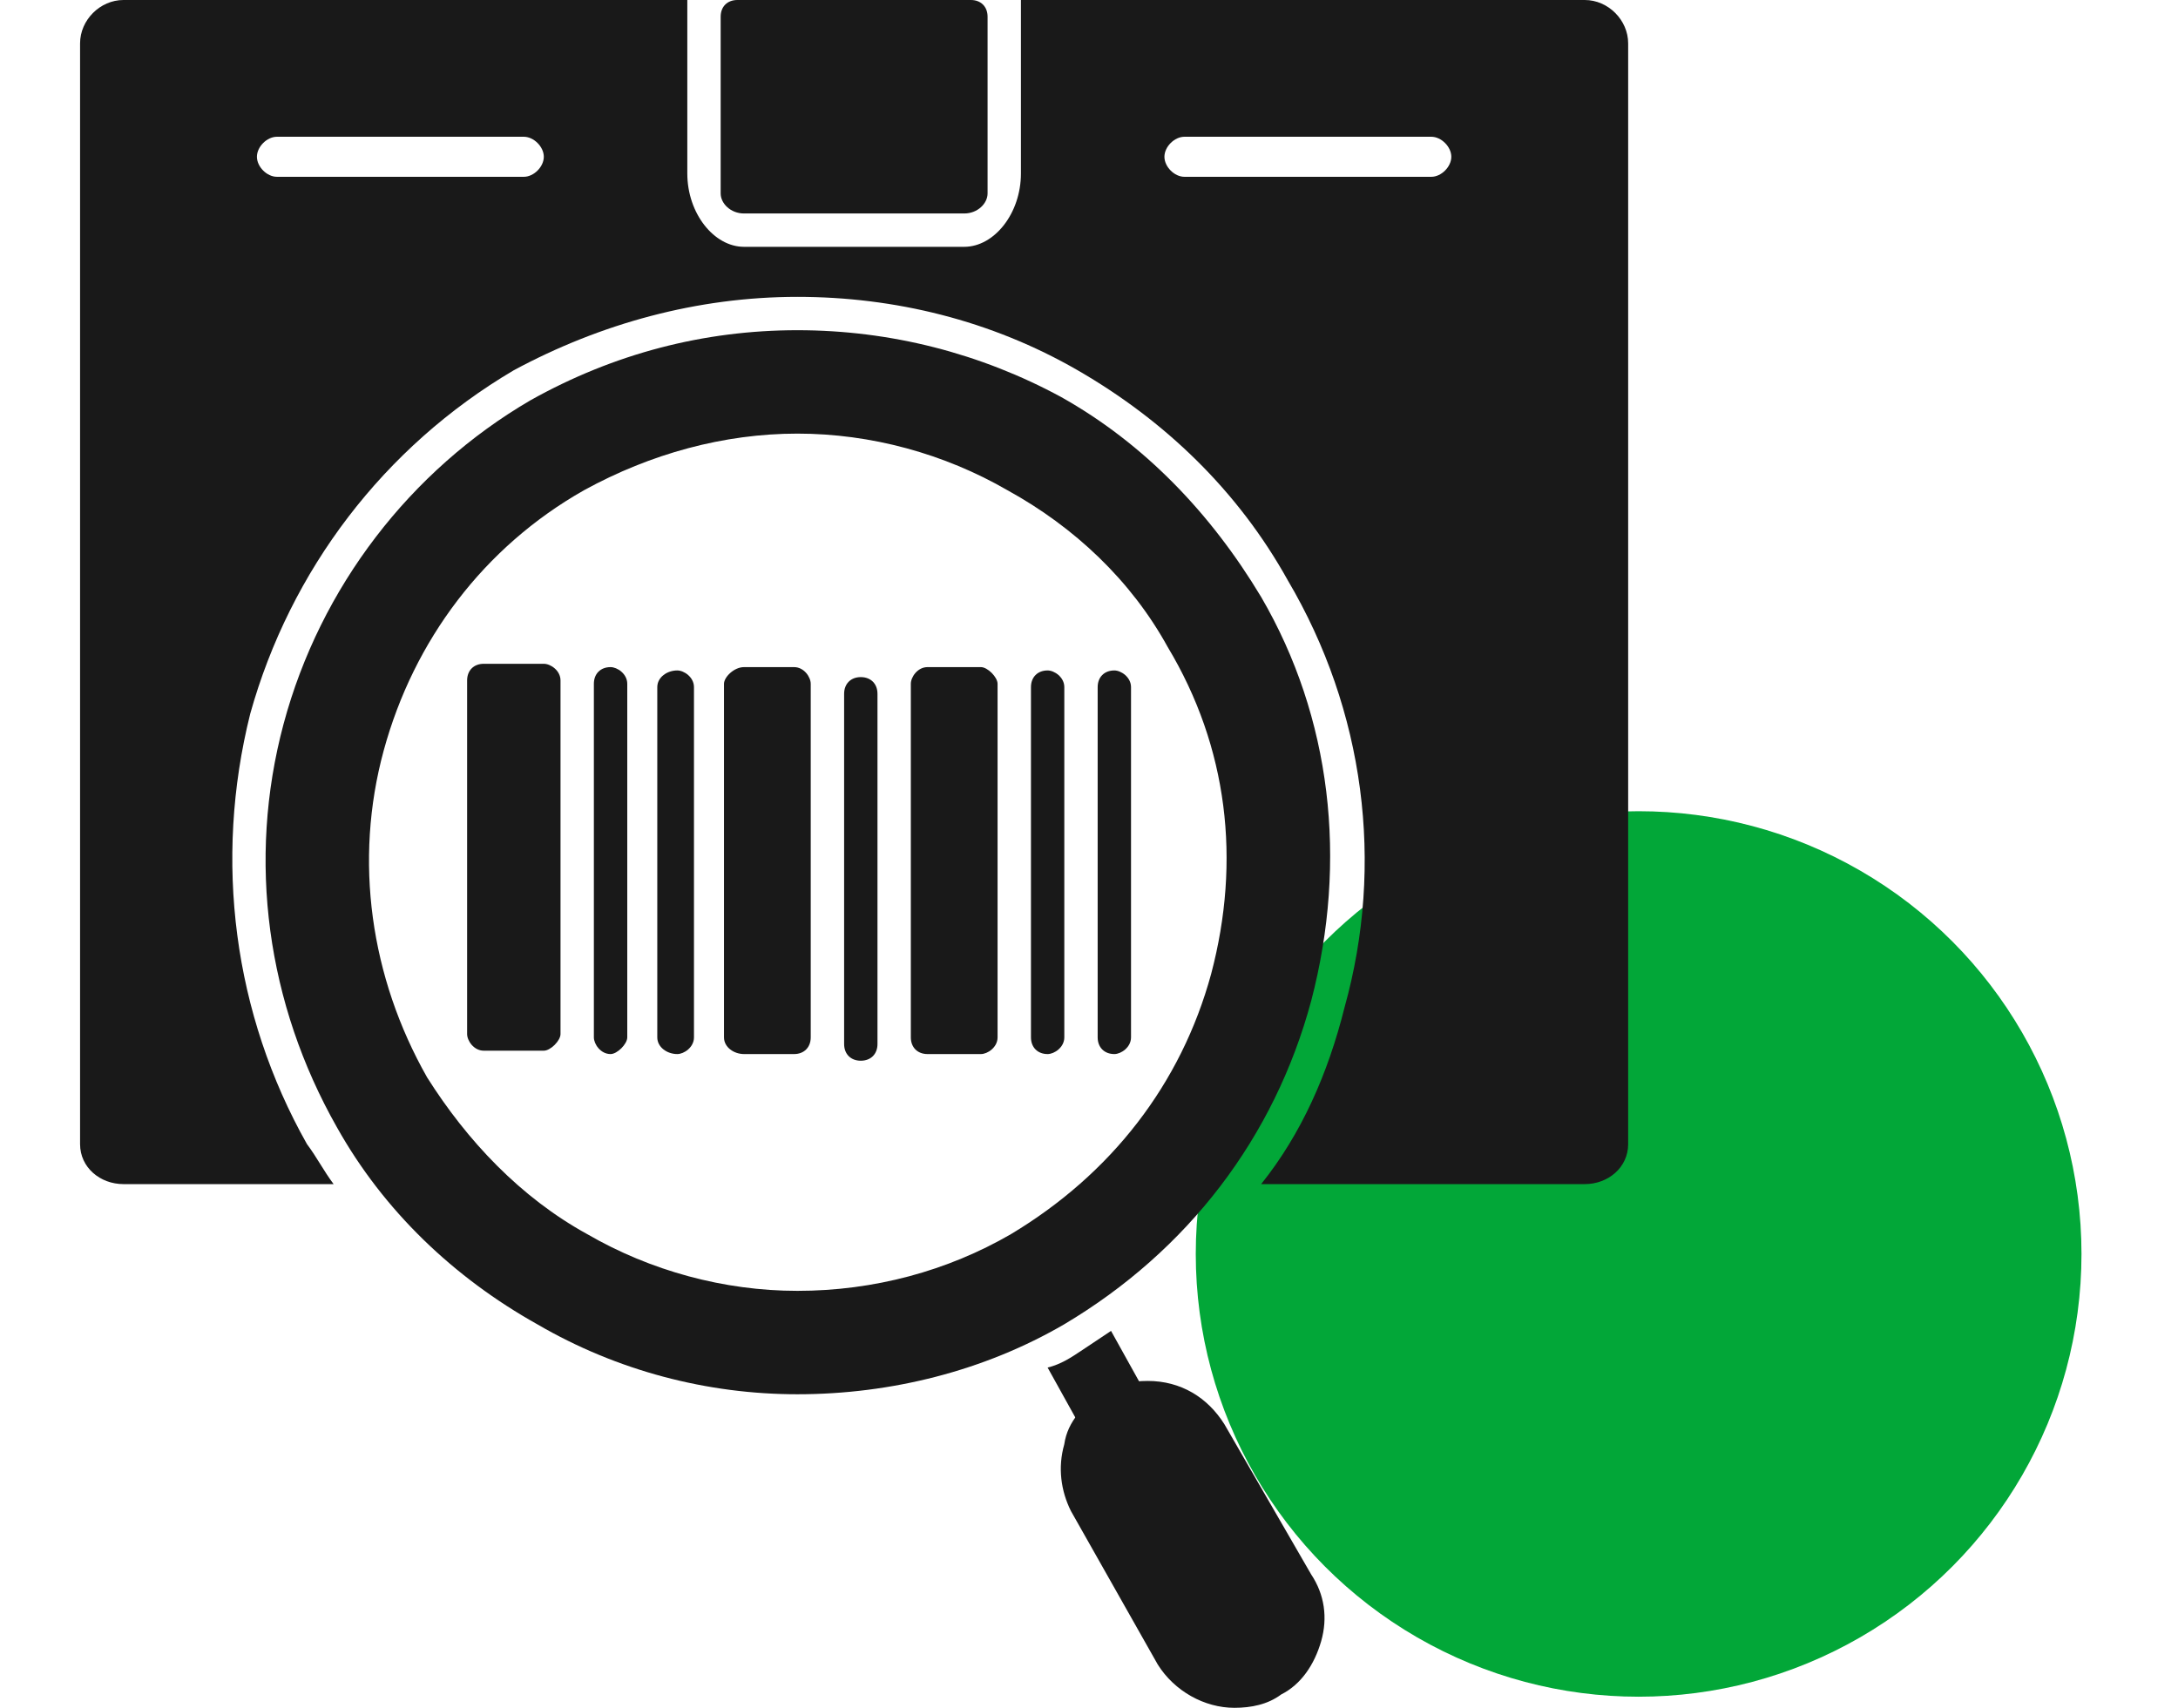
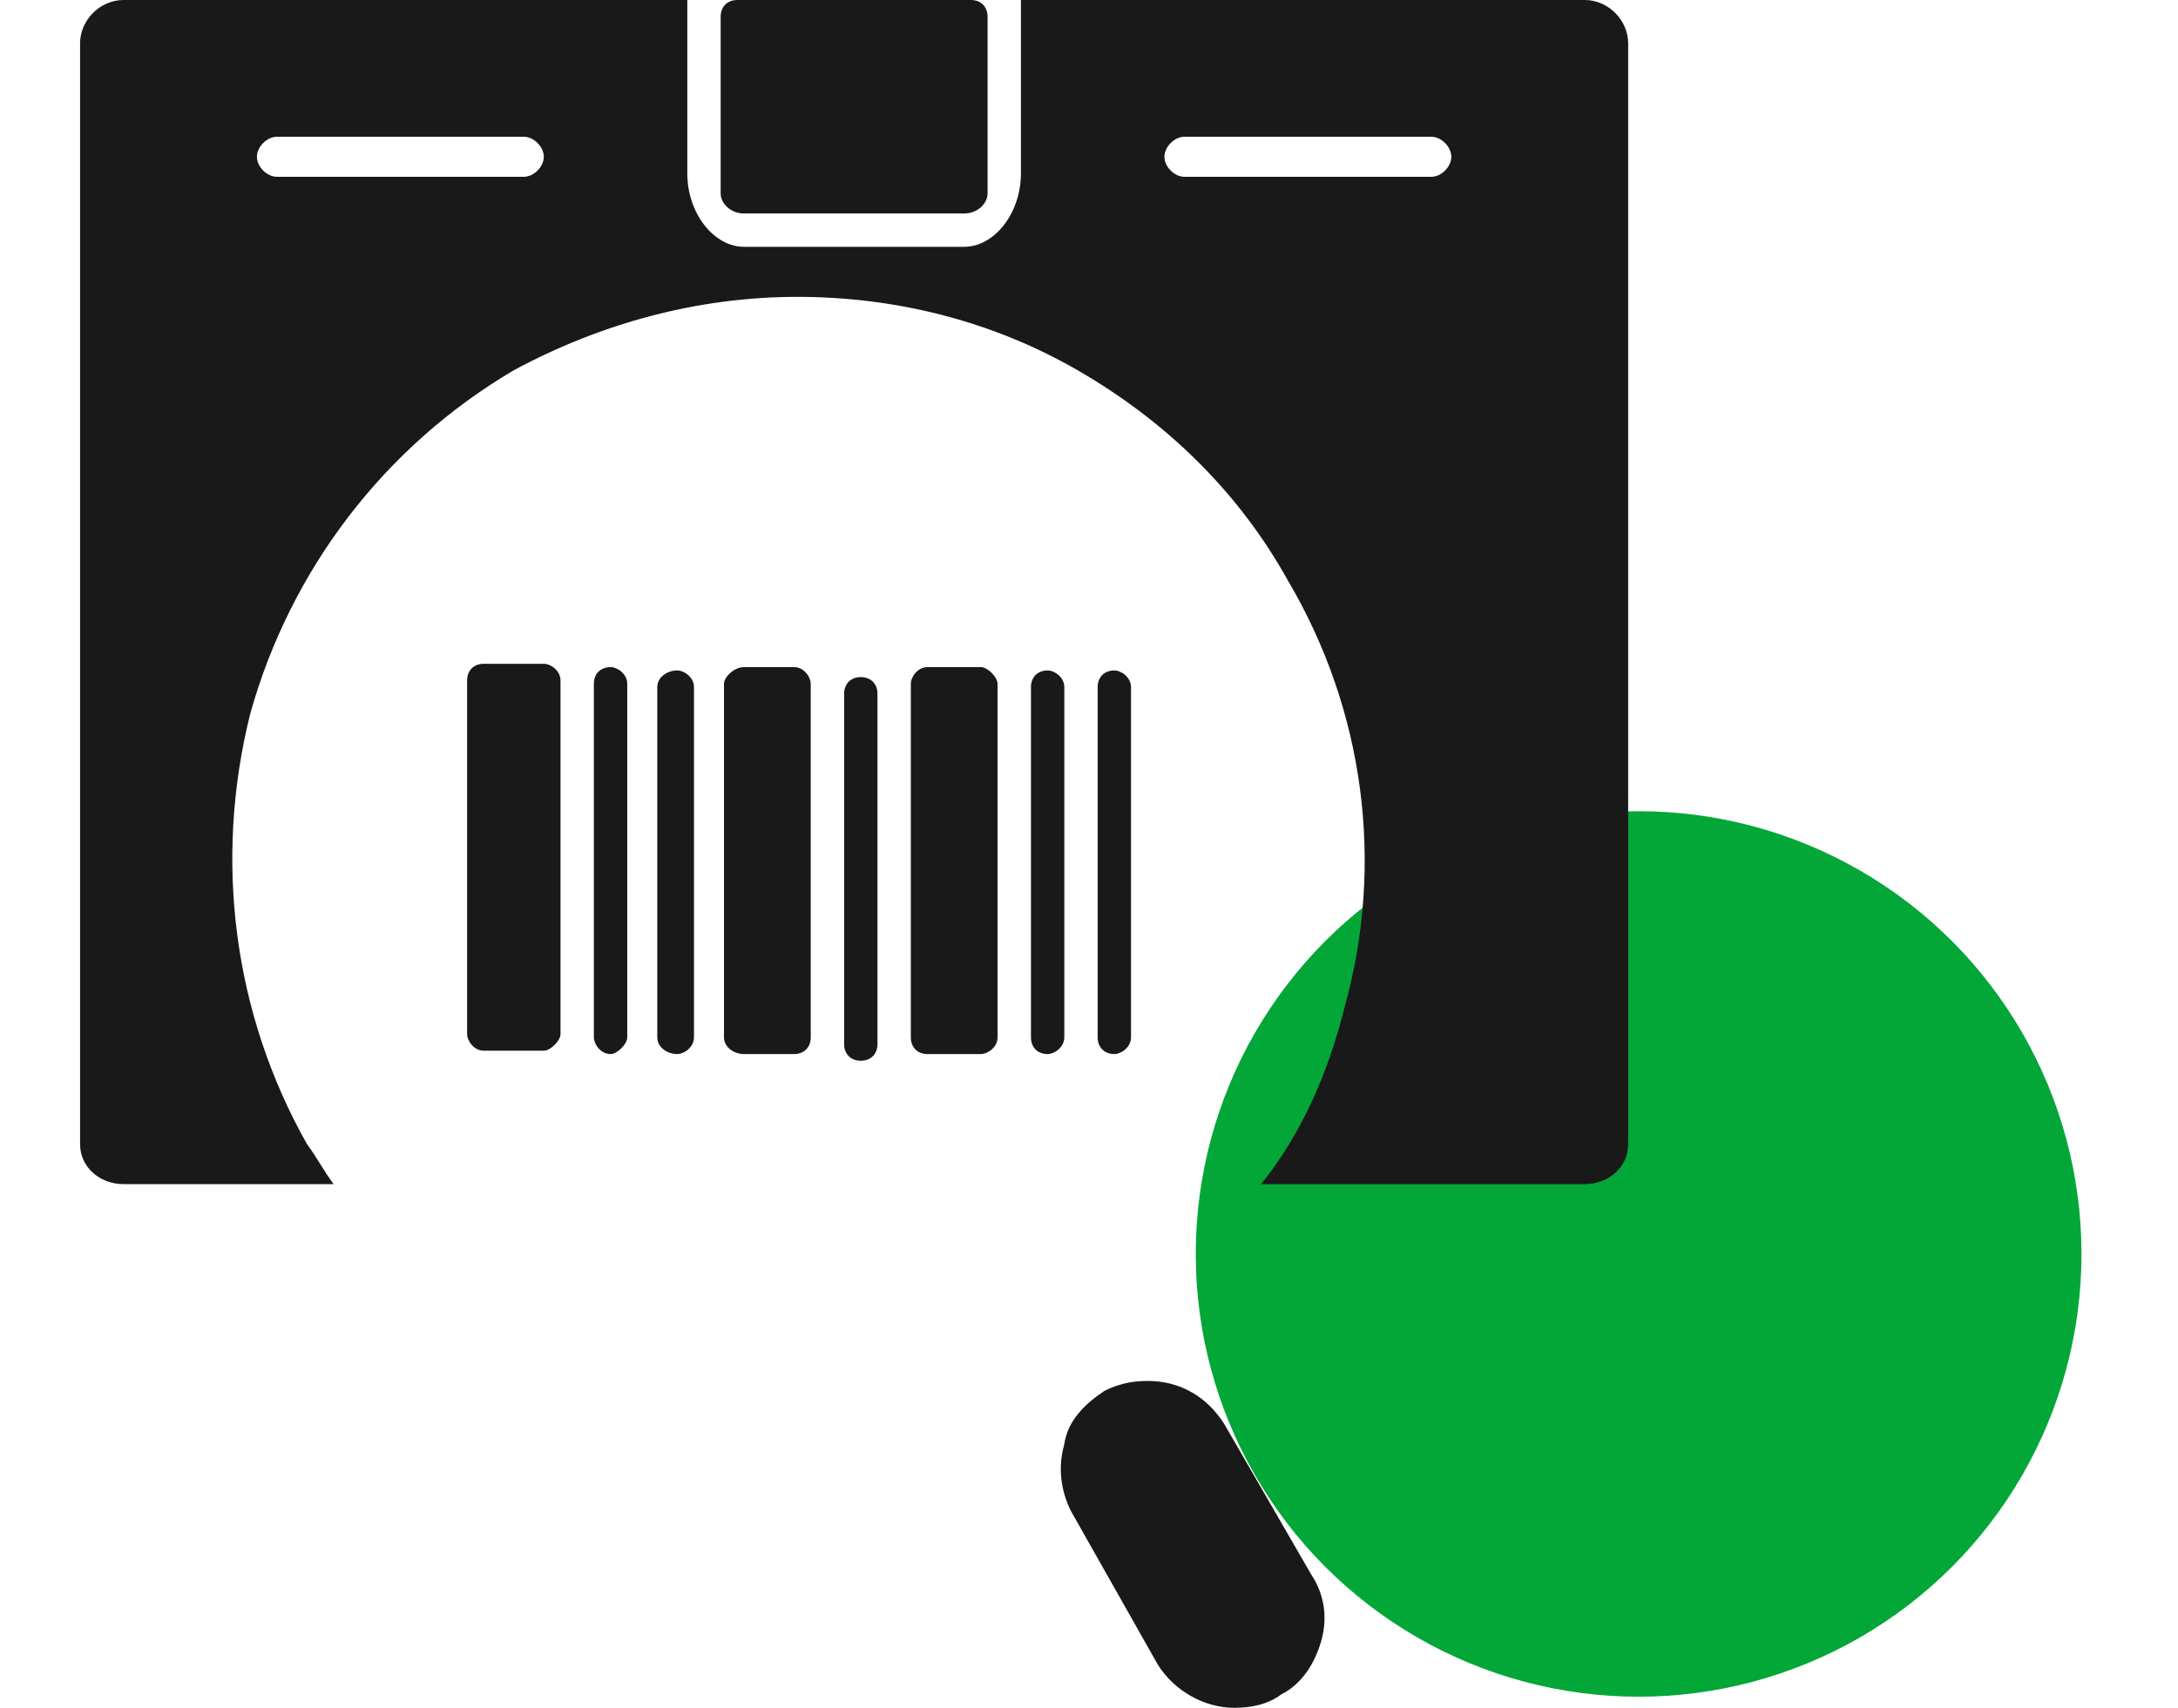
<svg xmlns="http://www.w3.org/2000/svg" width="51" height="40" viewBox="0 0 51 40" fill="none">
  <circle cx="38.37" cy="29.37" r="10.37" fill="#02A738" />
  <path fill-rule="evenodd" clip-rule="evenodd" d="M22.578 5H17.422C17.109 5 16.875 4.766 16.875 4.531V0.391C16.875 0.156 17.031 0 17.266 0H22.734C22.969 0 23.125 0.156 23.125 0.391V4.531C23.125 4.766 22.891 5 22.578 5Z" fill="#191919" />
  <path fill-rule="evenodd" clip-rule="evenodd" d="M37.109 27.734H29.531C30.469 26.562 31.094 25.156 31.484 23.594C32.422 20.234 31.953 16.641 30.156 13.594C28.984 11.484 27.266 9.844 25.234 8.672C23.203 7.5 20.938 6.953 18.672 6.953C16.328 6.953 14.062 7.578 12.031 8.672C8.984 10.469 6.797 13.359 5.859 16.719C5 20.156 5.469 23.75 7.188 26.797C7.422 27.109 7.578 27.422 7.812 27.734H2.891C2.344 27.734 1.875 27.344 1.875 26.797V1.016C1.875 0.469 2.344 0 2.891 0H16.094V4.062C16.094 5 16.719 5.781 17.422 5.781H22.578C23.281 5.781 23.906 5 23.906 4.062V0H37.109C37.656 0 38.125 0.469 38.125 1.016V26.797C38.125 27.344 37.656 27.734 37.109 27.734ZM12.266 4.141H6.484C6.25 4.141 6.016 3.906 6.016 3.672C6.016 3.438 6.25 3.203 6.484 3.203H12.266C12.5 3.203 12.734 3.438 12.734 3.672C12.734 3.906 12.5 4.141 12.266 4.141ZM33.516 4.141H27.734C27.5 4.141 27.266 3.906 27.266 3.672C27.266 3.438 27.5 3.203 27.734 3.203H33.516C33.75 3.203 33.984 3.438 33.984 3.672C33.984 3.906 33.75 4.141 33.516 4.141Z" fill="#191919" />
  <path fill-rule="evenodd" clip-rule="evenodd" d="M26.094 24.688C25.859 24.688 25.703 24.531 25.703 24.297V16.094C25.703 15.859 25.859 15.703 26.094 15.703C26.25 15.703 26.484 15.859 26.484 16.094V24.297C26.484 24.531 26.25 24.688 26.094 24.688Z" fill="#191919" />
  <path fill-rule="evenodd" clip-rule="evenodd" d="M24.531 24.688C24.297 24.688 24.141 24.531 24.141 24.297V16.094C24.141 15.859 24.297 15.703 24.531 15.703C24.688 15.703 24.922 15.859 24.922 16.094V24.297C24.922 24.531 24.688 24.688 24.531 24.688Z" fill="#191919" />
-   <path fill-rule="evenodd" clip-rule="evenodd" d="M22.109 23.906H22.578V16.406H22.109V23.906Z" fill="#191919" />
  <path fill-rule="evenodd" clip-rule="evenodd" d="M22.969 24.688H21.719C21.484 24.688 21.328 24.531 21.328 24.297V16.016C21.328 15.859 21.484 15.625 21.719 15.625H22.969C23.125 15.625 23.359 15.859 23.359 16.016V24.297C23.359 24.531 23.125 24.688 22.969 24.688Z" fill="#191919" />
  <path fill-rule="evenodd" clip-rule="evenodd" d="M20.156 24.844C19.922 24.844 19.766 24.688 19.766 24.453V16.25C19.766 16.016 19.922 15.859 20.156 15.859C20.391 15.859 20.547 16.016 20.547 16.25V24.453C20.547 24.688 20.391 24.844 20.156 24.844Z" fill="#191919" />
  <path fill-rule="evenodd" clip-rule="evenodd" d="M15.859 24.688C15.625 24.688 15.391 24.531 15.391 24.297V16.094C15.391 15.859 15.625 15.703 15.859 15.703C16.016 15.703 16.25 15.859 16.25 16.094V24.297C16.25 24.531 16.016 24.688 15.859 24.688Z" fill="#191919" />
-   <path fill-rule="evenodd" clip-rule="evenodd" d="M17.812 23.906H18.203V16.406H17.812V23.906Z" fill="#191919" />
  <path fill-rule="evenodd" clip-rule="evenodd" d="M18.594 24.688H17.422C17.188 24.688 16.953 24.531 16.953 24.297V16.016C16.953 15.859 17.188 15.625 17.422 15.625H18.594C18.828 15.625 18.984 15.859 18.984 16.016V24.297C18.984 24.531 18.828 24.688 18.594 24.688Z" fill="#191919" />
  <path fill-rule="evenodd" clip-rule="evenodd" d="M14.297 24.688C14.062 24.688 13.906 24.453 13.906 24.297V16.016C13.906 15.781 14.062 15.625 14.297 15.625C14.453 15.625 14.688 15.781 14.688 16.016V24.297C14.688 24.453 14.453 24.688 14.297 24.688Z" fill="#191919" />
-   <path fill-rule="evenodd" clip-rule="evenodd" d="M11.719 23.828H12.344V16.328H11.719V23.828Z" fill="#191919" />
  <path fill-rule="evenodd" clip-rule="evenodd" d="M12.734 24.609H11.328C11.094 24.609 10.938 24.375 10.938 24.219V15.938C10.938 15.703 11.094 15.547 11.328 15.547H12.734C12.891 15.547 13.125 15.703 13.125 15.938V24.219C13.125 24.375 12.891 24.609 12.734 24.609Z" fill="#191919" />
-   <path fill-rule="evenodd" clip-rule="evenodd" d="M18.672 32.656C16.563 32.656 14.454 32.109 12.579 31.016C10.626 29.922 8.985 28.359 7.891 26.406C6.251 23.516 5.782 20.156 6.641 16.953C7.501 13.75 9.61 11.016 12.422 9.375C14.376 8.281 16.485 7.734 18.672 7.734C20.86 7.734 22.969 8.281 24.844 9.297C26.797 10.391 28.36 12.031 29.532 13.984C31.172 16.797 31.563 20.156 30.704 23.438C29.844 26.641 27.813 29.297 24.922 31.016C23.047 32.109 20.86 32.656 18.672 32.656ZM18.672 30.234C16.954 30.234 15.235 29.766 13.751 28.906C12.188 28.047 10.938 26.719 10.001 25.234C8.672 22.891 8.282 20.156 8.985 17.578C9.688 15 11.329 12.812 13.672 11.484C15.235 10.625 16.954 10.156 18.672 10.156C20.391 10.156 22.11 10.625 23.594 11.484C25.157 12.344 26.485 13.594 27.344 15.156C28.751 17.5 29.063 20.156 28.36 22.812C27.657 25.391 26.016 27.5 23.672 28.906C22.188 29.766 20.469 30.234 18.672 30.234Z" fill="#191919" />
  <path fill-rule="evenodd" clip-rule="evenodd" d="M28.905 40C28.202 40 27.499 39.609 27.109 38.984L25.077 35.391C24.843 34.922 24.765 34.375 24.921 33.828C24.999 33.281 25.39 32.891 25.859 32.578C26.171 32.422 26.484 32.344 26.874 32.344C27.655 32.344 28.28 32.734 28.671 33.359L30.702 36.875C31.015 37.344 31.093 37.891 30.937 38.438C30.78 38.984 30.468 39.453 29.999 39.688C29.687 39.922 29.296 40 28.905 40Z" fill="#191919" />
-   <path fill-rule="evenodd" clip-rule="evenodd" d="M26.094 33.828C25.781 33.828 25.469 33.672 25.312 33.438L24.531 32.031C24.844 31.953 25.078 31.797 25.312 31.641L26.016 31.172L26.797 32.578C27.031 32.969 26.953 33.516 26.484 33.75C26.406 33.828 26.25 33.828 26.094 33.828Z" fill="#191919" />
</svg>